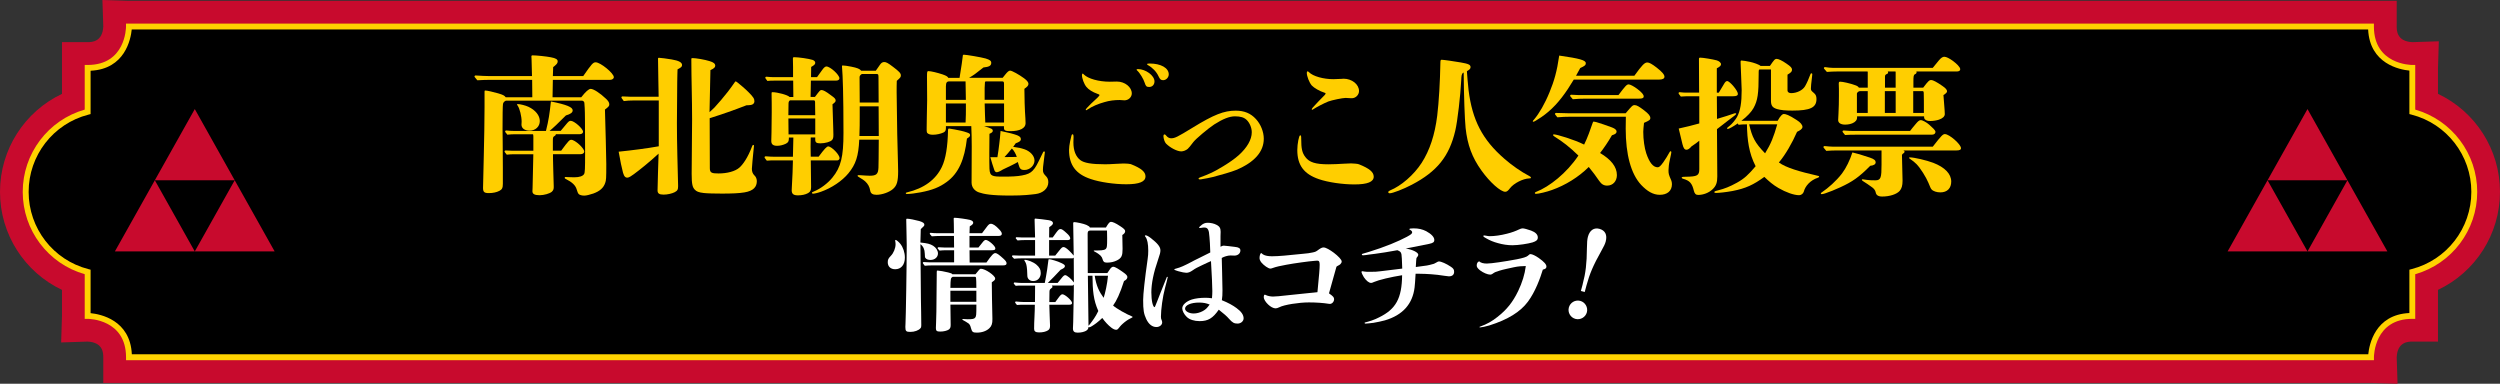
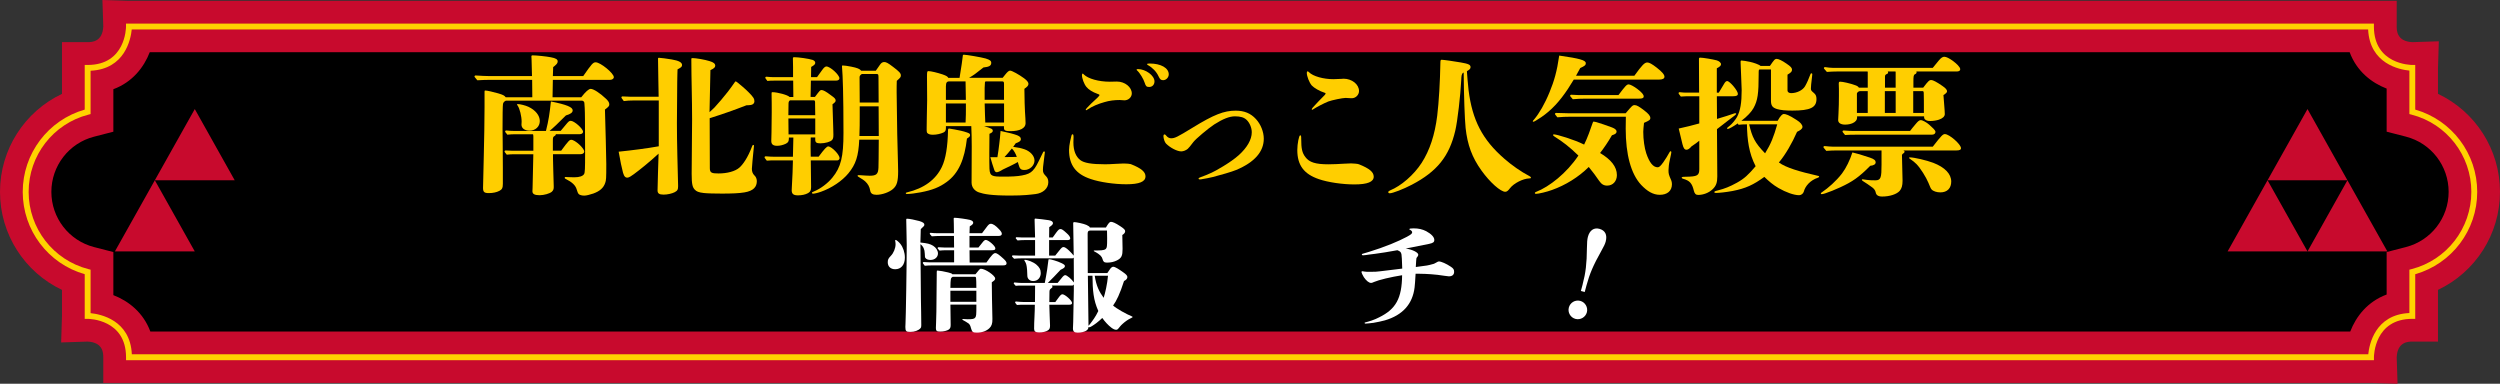
<svg xmlns="http://www.w3.org/2000/svg" id="_レイヤー_1" data-name="レイヤー 1" viewBox="0 0 965.58 148.21">
  <rect x="0" y="0" width="965.58" height="148.21" fill="#333333" stroke="none" />
  <defs>
    <style>
      .cls-1 {
        fill: #c80a2d;
      }

      .cls-2 {
        fill: #ffce00;
      }

      .cls-3 {
        fill: #ffd200;
      }

      .cls-4 {
        fill: #fff;
      }
    </style>
  </defs>
  <path d="M931.72,43.18v-16.97s-15.96,0-15.96-15.97H49.81s0,15.97-15.96,15.97v16.97c-13.76,3.54-23.93,16.05-23.93,30.93s10.17,27.38,23.93,30.93v16.97s15.96,0,15.96,15.97h865.95s0-15.97,15.96-15.97v-16.97c13.77-3.54,23.94-16.05,23.94-30.93s-10.17-27.38-23.94-30.93" />
  <path class="cls-1" d="M926.01,148.21l-10.25-.32H39.89v-9.92c0-1.44,0-5.79-6.09-6.04l-10.18.33.32-10.25v-10.05C9.53,105.14,0,90.53,0,74.11s9.53-31.04,23.94-37.85v-19.98h9.92c1.44,0,5.79,0,6.03-6.1l-.33-10.18,10.25.32h875.87v9.92c0,1.44,0,5.79,6.09,6.04l10.18-.33-.32,10.25v10.05c14.41,6.81,23.94,21.43,23.94,37.85s-9.53,31.04-23.94,37.85v19.98h-9.92c-1.43,0-5.79,0-6.03,6.1l.33,10.18ZM58.07,128.05h849.67c2.28-5.91,6.74-11.58,14.06-14.3v-16.41l7.45-1.92c9.71-2.5,16.49-11.27,16.49-21.32s-6.78-18.82-16.49-21.32l-7.45-1.92v-16.64c-5.91-2.28-11.57-6.74-14.29-14.06H57.84c-2.28,5.91-6.74,11.58-14.06,14.3v16.41l-7.45,1.92c-9.71,2.5-16.49,11.27-16.49,21.32s6.78,18.82,16.49,21.32l7.45,1.92v16.64c5.91,2.28,11.58,6.74,14.29,14.06Z" />
-   <path d="M931.72,43.18v-16.97s-15.96,0-15.96-15.97H49.81s0,15.97-15.96,15.97v16.97c-13.76,3.54-23.93,16.05-23.93,30.93s10.17,27.38,23.93,30.93v16.97s15.96,0,15.96,15.97h865.95s0-15.97,15.96-15.97v-16.97c13.77-3.54,23.94-16.05,23.94-30.93s-10.17-27.38-23.94-30.93" />
  <path class="cls-3" d="M915.76,139.11H48.68v-1.13c0-14.62-14.22-14.83-14.83-14.83h-1.13s0-17.24,0-17.24c-14.14-4.04-23.94-16.99-23.94-31.79s9.8-27.75,23.94-31.79v-17.24h1.13c14.61,0,14.82-14.23,14.82-14.83v-1.13s1.13,0,1.13,0h867.08v1.13c0,14.62,14.22,14.83,14.83,14.83h1.13s0,17.24,0,17.24c14.14,4.04,23.94,16.99,23.94,31.79s-9.8,27.75-23.94,31.79v17.24h-1.13c-14.61,0-14.82,14.23-14.82,14.83v1.13s-1.13,0-1.13,0ZM50.92,136.84h863.78c.37-3.72,2.58-15.32,15.88-15.94v-16.74l.85-.22c13.59-3.5,23.08-15.77,23.08-29.83s-9.49-26.33-23.08-29.83l-.85-.22v-16.79c-3.72-.37-15.31-2.59-15.93-15.89H50.88c-.37,3.72-2.58,15.32-15.89,15.94v16.74l-.85.22c-13.59,3.5-23.08,15.77-23.08,29.83s9.49,26.33,23.08,29.83l.85.22v16.79c3.72.37,15.31,2.59,15.93,15.89Z" />
  <g>
    <polygon class="cls-1" points="891.23 42.12 875.8 69.62 906.65 69.62 891.23 42.12" />
    <polygon class="cls-1" points="906.65 69.62 891.23 97.11 922.08 97.11 906.65 69.62" />
    <polygon class="cls-1" points="875.8 69.62 860.37 97.11 891.23 97.11 875.8 69.62" />
  </g>
  <g>
    <polygon class="cls-1" points="75.23 42.12 59.8 69.62 90.65 69.62 75.23 42.12" />
-     <polygon class="cls-1" points="90.65 69.62 75.23 97.11 106.08 97.11 90.65 69.62" />
    <polygon class="cls-1" points="59.8 69.62 44.37 97.11 75.23 97.11 59.8 69.62" />
  </g>
  <g>
    <path class="cls-2" d="M225.25,29.4c3.25-4.7,3.83-5.34,4.81-5.34,1.86,0,7.02,4.23,7.02,5.74,0,.58-.64,1.04-1.45,1.04h-22.1l-.12,6.73h11.08c1.68-2.15,2.9-3.25,3.65-3.25,1.1,0,3.6,1.62,5.86,3.77.93.87,1.33,1.51,1.33,2.2,0,.64-.23.93-1.68,2.03.17,5.45.52,18.91.52,21.05,0,5.63-.06,6.21-.41,7.25-.64,1.91-2.03,3.19-4.58,4.12-1.39.46-2.67.81-3.54.81s-1.68-.23-2.03-.52c-.41-.35-.58-.93-.87-1.86-.46-1.57-1.68-2.78-4.35-4.12-.23-.12-.29-.23-.29-.35,0-.17.06-.35.35-.35.17,0,1.33.12,3.19.12h.29c1.86,0,3.19-.46,3.65-1.22.35-.58.41-1.86.41-8.47,0-7.71-.06-10.79-.06-12.76,0-3.6-.17-5.86-.23-6.32s-.52-.81-.87-.81h-29.46c-.64.29-.99.7-1.1,1.28-.12.64-.17,4.93-.17,9.69,0,.99.06,2.73.06,5.28l.06,9.69v6.15c0,1.57-.29,2.2-1.33,2.73-1.1.58-2.55.87-4.06.87-1.8,0-2.26-.41-2.26-2.03,0-1.8.58-20.88.58-31.26v-5.92c0-.29.06-.41.29-.41.7,0,3.19.58,4.99,1.1,1.91.58,2.38.81,2.9,1.51h10.27l-.06-6.73h-16.01c-1.68,0-3.48.06-5.16.17-1.04-1.22-1.1-1.33-1.1-1.45,0-.23.17-.41.46-.41,1.74.12,3.94.23,5.05.23h16.7c0-.99-.12-5.1-.17-6.55l-.06-.99c0-.35.12-.46.52-.46,1.45,0,5.39.41,7.02.75,1.91.35,2.61.81,2.61,1.57,0,.41-.17.81-.58,1.22-.35.35-.75.7-1.16.99l-.12,3.48h11.72ZM216.72,58.23c3.02-4.12,3.31-4.23,3.94-4.23,1.45,0,4.99,3.25,4.99,4.52,0,.64-.58,1.04-1.51,1.04h-10.56c0,.7,0,2.9.12,6.5l.17,5.86c.06,1.1-.17,1.62-.75,2.15-.81.7-3.02,1.33-4.7,1.33-1.91,0-2.78-.46-2.78-1.51,0-.23.06-.87.06-1.39.06-2.32.23-9.86.29-12.93h-7.42c-.93,0-1.91.06-2.84.17-.81-.99-.87-1.1-.87-1.22,0-.23.17-.41.46-.41.93.06,2.15.12,2.73.12h7.95v-5.39c0-.35,0-.52-.12-.99h-6.96c-.99,0-1.97.06-2.96.17-.81-.99-.87-1.1-.87-1.22,0-.23.17-.41.46-.41.93.12,2.15.17,2.73.17h12.59c1.04-4.18,1.39-6.5,1.91-11.37,6.09,1.22,8.41,2.2,8.41,3.42,0,.87-.81,1.45-2.61,1.97-2.61,2.67-5.45,5.34-6.32,5.97h4.29c1.22-1.45,1.62-1.91,1.8-2.15,1.22-1.51,1.51-1.74,2.09-1.74,1.33,0,4.76,3.02,4.76,4.23,0,.52-.52.93-1.22.93h-9.28c0,.29-.12.46-.41.64-.7.41-.75.52-.75,2.03v3.71h3.19ZM204.54,50.46c-1.91,0-3.13-.93-3.13-2.32,0-.35.06-.7.06-1.16,0-2.09-.75-5.05-1.51-6.15-.12-.17-.29-.35-.29-.46s.12-.17.35-.17c.87,0,2.96.52,4.06,1.04,2.73,1.28,4.41,3.36,4.41,5.51s-1.68,3.71-3.94,3.71Z" />
    <path class="cls-2" d="M254.39,37.35c-.06-2.38-.06-4.7-.12-6.79-.06-3.36-.12-6.09-.12-7.89,0-.29.06-.35.35-.35.7,0,3.13.35,4.93.64,2.78.46,4,1.16,4,2.15,0,.64-.29.93-1.74,1.68,0,.7-.12,2.78-.12,4.87-.06,4.35-.12,12.59-.12,16.01s.06,8.06.17,12.53c.12,4.23.29,10.85.29,11.66,0,1.33-.23,1.8-1.33,2.38-1.04.52-2.73.93-4.29.93-1.68,0-2.32-.46-2.32-1.62,0-.75.06-3.77.17-6.84.12-3.25.17-6.61.23-7.37-3.71,3.42-7.13,6.15-9.57,7.95-.87.64-1.86,1.33-2.49,1.33-.58,0-1.22-.23-1.68-1.91-.52-1.91-1.04-4.52-1.68-8.12,5.05-.52,11.08-1.28,15.49-2.09v-17.69h-9.86c-1.22,0-2.44.06-3.65.23-.87-1.16-.93-1.28-.93-1.39,0-.23.17-.41.46-.41.99.06,2.26.12,2.9.12h11.02ZM267.03,22.79c0-.29.06-.35.52-.35,1.22,0,4.7.58,6.5,1.16,1.57.46,2.2.99,2.2,1.8,0,.58-.52,1.1-1.86,1.68-.17,8.76-.29,14.04-.35,16.24.58-.52,1.45-1.33,1.86-1.74,1.51-1.62,3.65-4.12,5.22-6.15.64-.81,2.32-3.13,2.49-3.42.29-.46.41-.58.52-.58s.41.17.7.41c1.16.93,2.84,2.32,4.23,3.71,1.97,1.97,2.32,2.61,2.32,3.6,0,.75-.58,1.28-1.39,1.39-.35.06-1.04.12-1.68.12-5.22,2.03-9.05,3.36-14.21,4.99,0,6.44.06,12.88.06,19.31,0,1.8.75,2.03,3.36,2.03,3.31,0,6.44-.81,8.06-2.26,1.28-1.1,3.25-3.77,4.93-8.29.12-.29.23-.46.41-.46.23,0,.29.12.29.35,0,.12-.12,1.22-.29,2.9-.06.52-.52,5.34-.52,5.97,0,.93.23,1.86,1.04,2.61.58.52.87,1.39.87,2.15,0,2.15-1.22,3.77-4.81,4.35-2.03.35-4.99.46-8.64.46-2.67,0-5.63-.06-7.08-.23-2.03-.23-2.78-.64-3.36-1.22-.93-.93-1.28-2.03-1.28-6.21,0-2.78.17-18.68.17-20.94,0-7.83-.29-16.18-.29-22.74v-.64Z" />
    <path class="cls-2" d="M316.16,60.55c2.26-3.07,3.19-4,3.71-4,1.33,0,4.41,3.19,4.41,4.52,0,.41-.41.87-.81.87h-10.32c.06,5.39.12,8.24.12,10.32,0,1.28-.29,1.8-1.16,2.32-1.04.58-2.44.87-3.89.87-1.74,0-2.44-.52-2.44-1.97,0-.17,0-.64.06-1.33.23-4.41.35-6.55.41-10.21h-6.9c-1.04,0-2.15,0-3.19.12-.81-1.04-.87-1.16-.87-1.28,0-.23.17-.41.46-.41,1.22.12,2.73.17,3.48.17h7.02c.06-3.71.06-4.12.17-7.42h-1.74v.35c0,1.16-.29,1.62-1.28,2.09-.99.46-2.15.75-3.25.75-1.57,0-2.26-.58-2.26-1.86,0-.35.17-5.05.17-11.08,0-2.26,0-4.87-.06-7.25,0-.46.06-.52.29-.52,2.03,0,6.03,1.1,6.67,1.86h1.45c0-2.73,0-3.83-.06-6.32h-7.42c-.81,0-1.74,0-2.55.12-.75-.99-.81-1.1-.81-1.22,0-.23.17-.41.46-.41.99.12,2.32.17,2.96.17h7.31v-3.77c0-1.04,0-2.03-.06-3.36,0-.46.12-.58.46-.58,1.74,0,5.74.58,7.13,1.04.64.23,1.04.64,1.04,1.1,0,.58-.35.93-1.57,1.62l-.06,3.94h2.32c.52-.7,1.45-2.03,2.09-2.9.58-.81,1.1-1.22,1.51-1.22,1.51,0,5.05,3.25,5.05,4.58,0,.52-.52.87-1.16.87h-9.86l-.12,6.32h1.68c1.91-2.55,2.03-2.67,2.55-2.67.64,0,1.74.58,3.48,1.91,1.62,1.16,1.97,1.51,1.97,2.15,0,.46-.29.75-1.22,1.45.12,4.87.23,7.19.29,9.22.06,1.51.06,2.09.06,2.55,0,1.1-.12,1.62-.52,2.03-.64.7-2.67,1.28-4.52,1.28-1.51,0-1.97-.35-1.97-1.45v-.81h-1.74l-.06,3.48.06,3.94h3.02ZM314.82,39.96c0-1.04-.06-1.16-.58-1.22h-9.11c-.41.29-.58.64-.58,1.28l-.06,4.47h10.38l-.06-4.52ZM304.5,45.76l.06,6.15h10.32v-6.15h-10.38ZM339.88,25c.46-.7.99-1.04,1.62-1.04.75,0,1.45.35,3.42,1.86,2.32,1.74,3.02,2.49,3.02,3.25,0,.7-.12.87-1.57,2.15-.06,1.33-.06,2.78-.06,4.35,0,1.74.23,13.98.23,16.18.06,2.44.12,5.92.29,11.37,0,.64.06,2.03.06,2.96,0,4-.46,5.57-1.97,6.9-1.45,1.28-4.23,2.26-6.38,2.26-1.51,0-2.26-.52-2.44-1.62-.23-1.45-.87-2.61-1.97-3.6-.46-.41-1.04-.81-1.86-1.28-.93-.52-1.04-.7-1.04-.81,0-.23.12-.29.41-.29.12,0,.52,0,1.1.06.87.06,2.32.17,3.19.17,2.55,0,3.25-.64,3.36-3.07.06-1.45.06-3.77.12-10.85h-7.54c-.29,6.38-1.33,9.51-4.18,12.99-2.44,2.96-6.5,5.68-10.61,7.13-1.28.46-2.61.75-3.13.75-.17,0-.35-.17-.35-.35s.12-.29.87-.58c2.44-.99,5.22-3.07,7.02-5.28,3.31-4.06,4.29-8,4.29-17.28,0-14.85-.29-22.21-.52-24.88l-.06-.75c0-.35.06-.41.29-.41.7,0,1.8.17,3.31.46,2.32.46,3.31.87,3.83,1.57h5.63l1.62-2.32ZM339.36,41.06h-7.31v4.06c0,2.44,0,4.06-.12,7.42h7.48l-.06-11.48ZM339.3,29.87c0-1.1-.12-1.28-.64-1.28h-5.8c-.58.35-.87.75-.87,1.22l.06,9.8h7.31l-.06-9.74Z" />
    <path class="cls-2" d="M373.46,53.53c-.93,8.06-3.19,13.4-7.83,16.76-2.78,2.03-5.51,3.13-10.09,4-1.8.35-4.06.64-5.28.64-.29,0-.41-.12-.41-.35,0-.12.06-.17.52-.29,6.55-1.57,11.02-4.87,13.4-9.8,1.51-3.13,2.26-7.95,2.38-14.09,0-.58.12-.75.46-.75.23,0,1.16.17,2.09.35,1.33.23,3.54.7,4.76,1.16.81.29,1.22.46,1.22.99,0,.46-.17.7-1.22,1.39ZM380.02,48.72c2.96.87,3.42,1.1,3.42,1.8,0,.46-.35.75-1.28,1.16,0,2.26-.06,5.28-.06,7.54s0,4.23.06,5.92c.06,1.68.46,2.38,1.16,2.67.81.35,1.8.41,4.23.41,3.13,0,5.45-.12,7.19-.46,2.03-.35,3.25-.93,4.12-1.86,1.22-1.28,1.74-2.44,3.48-6.03.52-1.1.64-1.39.93-1.39.17,0,.29.12.29.29,0,.12-.12.99-.17,1.39l-.35,2.84c-.17,1.33-.23,1.86-.23,2.55,0,1.22.29,1.57,1.33,2.67.41.46.75,1.1.75,2.15,0,2.44-2.09,4.23-4.93,4.58-1.97.23-4.47.58-9.69.58-7.54,0-10.27-.58-12.18-1.22-1.51-.52-2.84-1.8-2.84-3.83l.06-13.92c0-3.65-.06-4.81-.17-7.83h-9.8v.7c0,.93-.23,1.39-.93,1.74-1.1.52-2.67.87-4.06.87-1.04,0-1.57-.17-2.03-.52-.35-.23-.46-.46-.41-2.49l.06-4c.06-3.25.12-5.22.12-6.26,0-3.02-.06-6.03-.06-9.05,0-1.97.06-2.26.52-2.26.99,0,3.6.64,5.51,1.28,1.51.52,1.97.87,2.2,1.33h4.35c.7-4.18,1.16-7.54,1.22-8.24,0-.52.12-.7.41-.7,1.04,0,6.79.99,8.41,1.45,1.68.52,2.2.93,2.2,1.68,0,1.1-.75,1.57-3.02,1.8-3.19,2.55-3.77,2.96-5.57,4h12.99c.23-.29.41-.52.93-1.16.93-1.16,1.45-1.62,1.97-1.62.7,0,3.42,1.51,5.39,2.96,1.16.87,1.68,1.57,1.68,2.15,0,.64-.41,1.1-1.57,1.91.06,4.87.12,6.9.23,8.87.12,1.86.23,3.48.23,4.47,0,1.86-2.2,3.02-5.8,3.02-1.97,0-2.55-.29-2.55-1.22v-.7h-7.77ZM372.94,31.43h-6.5c-.58.12-1.1.23-1.1,1.91v5.22h7.71l-.12-7.13ZM365.34,39.96v7.37h7.6c.12-2.61.12-3.94.12-4.93v-2.44h-7.71ZM387.79,32.88c0-1.33-.06-1.33-.64-1.45h-6.5c-.06.12-.12.17-.23.29-.06,1.1-.12,1.86-.12,2.2v4.64h7.48v-5.68ZM380.31,39.96c.06,1.86.06,2.73.12,4.35.06,1.22.06,1.86.12,3.02h7.25v-7.37h-7.48ZM393.12,62.58c-1.16.7-4.18,2.15-5.8,2.9-1.1.7-1.86,1.04-2.38,1.04-.35,0-.7-.29-.87-.75-.46-1.22-1.22-3.77-1.57-5.05h2.73c.29-1.74.52-3.42.7-4.99.23-1.74.35-3.07.52-5.16,3.31.7,5.22,1.22,6.44,1.68,1.22.52,1.39.93,1.39,1.57s-.64,1.04-1.97,1.51c-.46.64-.58.81-.99,1.39,2.2.29,2.9.46,4.35.93,2.09.7,3.89,2.44,3.89,4.35s-1.8,3.65-3.83,3.65c-1.51,0-1.86-.41-2.38-2.26l-.23-.81ZM390.8,57.36c-1.1,1.39-1.91,2.32-2.84,3.31,1.74,0,2.78,0,4.76-.06-.35-1.1-1.16-2.61-1.91-3.25Z" />
    <path class="cls-2" d="M442.42,68.15c0,2.03-2.38,3.02-7.42,3.02-4.64,0-10.21-.81-13.75-2.03-5.74-1.91-8.35-5.39-8.35-11.25,0-1.91.75-4.81.93-5.51.06-.29.23-.52.46-.52s.35.29.35,1.16c0,.29-.06.93-.06,1.97,0,3.19.93,5.51,2.67,6.84,1.45,1.1,4.23,1.62,9.63,1.62,1.16,0,2.2-.06,4.18-.17,2.2-.12,2.78-.12,3.31-.12.81,0,2.09.12,2.38.23,4.12,1.62,5.68,3.02,5.68,4.76ZM426.58,39.44c-2.32.64-4.64,1.57-6.61,2.9-.23.17-.29.23-.41.23s-.23-.06-.23-.17.17-.35.46-.7c.7-.75,2.03-2.15,4.06-3.94.46-.46.81-.87.81-1.04s-.35-.35-.75-.46c-1.97-.7-3.48-1.68-4.29-2.67-.93-1.1-1.74-3.36-1.74-4.58,0-.35.12-.58.29-.58s.17.06.46.35c1.62,1.62,5.74,2.78,9.98,2.78.93,0,1.86-.06,2.78-.06,3.07,0,5.74,2.15,5.74,4.58,0,1.45-1.28,2.67-2.84,2.67-.12,0-1.57-.12-1.86-.12-1.97,0-3.94.23-5.86.81ZM442.13,32.01c-.46-1.51-1.91-3.89-2.96-4.81-.12-.12-.17-.17-.17-.29,0-.17.17-.23.52-.23,2.96,0,6.38,2.49,6.38,4.76,0,1.28-.87,2.15-2.03,2.15-1.04,0-1.33-.29-1.74-1.57ZM451.41,28.71c0,1.22-1.04,2.26-2.15,2.26-.87,0-1.22-.29-1.8-1.51-.81-1.8-2.44-3.42-4.06-4.29-.23-.12-.35-.23-.35-.35,0-.23.23-.29.99-.29,4.35,0,7.37,1.74,7.37,4.18Z" />
    <path class="cls-2" d="M458.76,57.48c-.7.58-1.68.99-2.55.99-1.51,0-4.18-1.33-5.86-3.02-.52-.52-.99-1.97-.99-2.84,0-.41.12-.7.41-.7.17,0,.41.12.64.46.58.75,1.28,1.04,1.91,1.04,1.45,0,2.44-.52,8.24-4.06,8.29-5.1,12.18-6.61,16.7-6.61,3.36,0,5.8,1.04,7.83,3.25,1.86,2.03,3.02,4.93,3.02,7.6,0,4.93-3.48,9.05-10.67,12.06-1.8.75-6.09,1.97-9.05,2.73-1.39.35-2.78.58-3.77.75-.52.12-.99.17-1.28.17-.23,0-.41-.12-.41-.35,0-.17.17-.29.64-.46.75-.23,3.6-1.39,4.41-1.8,1.22-.52,7.31-3.89,10.5-6.79s4.99-5.97,4.99-8.82c0-1.74-.81-3.6-1.91-4.7-1.04-1.04-2.44-1.45-4.58-1.45s-4.64.99-8,3.13c-2.38,1.57-7.13,5.57-8.06,6.79-1.16,1.51-1.68,2.2-2.15,2.61Z" />
    <path class="cls-2" d="M530.58,68.21c0,2.03-2.38,3.02-7.48,3.02-4.58,0-10.15-.81-13.69-2.03-5.8-1.97-8.35-5.39-8.35-11.25,0-2.38.64-5.68,1.1-5.68.35,0,.41.17.41,1.45,0,3.65.35,5.34,1.62,6.96,1.51,2.03,3.94,2.78,8.87,2.78,1.8,0,4.18-.12,5.92-.23,1.04-.06,2.2-.12,2.84-.12,1.04,0,2.67.17,3.07.35,4.06,1.62,5.68,3.02,5.68,4.76ZM513.01,39.21c-1.74.7-4.58,2.2-5.74,2.96-.23.17-.35.23-.46.23s-.17-.06-.17-.17c0-.29.29-.64,2.44-2.9.58-.58,1.39-1.39,2.61-2.67.23-.23.29-.46.29-.58s-.06-.17-.29-.23c-2.03-.64-4.12-1.86-5.05-2.84-.99-1.16-1.91-3.6-1.91-4.87,0-.41.12-.58.29-.58s.29.06.52.29c1.57,1.62,5.62,2.73,9.45,2.73.64,0,.7,0,3.19-.12.12,0,.64-.06.75-.06,3.25,0,5.97,2.2,5.97,4.76,0,1.51-1.33,2.84-2.9,2.78-.99,0-1.68-.12-2.26-.12-1.22,0-5.34.87-6.73,1.39Z" />
    <path class="cls-2" d="M566.57,27.61c0,.58.46,5.74.64,7.25,1.45,11.48,5.28,19.02,13.75,26.39,2.9,2.55,6.55,5.1,9.69,6.73.52.29.64.41.64.64s-.17.29-.64.29c-2.38.06-5.97,1.86-7.48,3.83-.75.99-1.22,1.33-1.8,1.33-1.8,0-5.92-3.65-9.16-8.18-3.65-5.05-5.45-9.98-6.15-16.47-.35-3.54-.64-11.77-.75-21.4l-.35.17c-.41.58-.52.93-.58,2.67-.29,5.97-1.45,16.01-2.32,19.66-2.32,9.86-7.02,15.72-16.76,20.82-3.31,1.74-7.42,3.31-8.53,3.31-.35,0-.58-.17-.58-.41,0-.29.17-.46.7-.7,4.29-1.74,9.16-5.97,12.18-10.61,3.13-4.87,5.1-10.79,6.03-18.27.64-5.28,1.1-13.22,1.22-20.42,0-.93.12-1.16.46-1.16.7,0,4.81.58,7.42,1.04,2.96.52,3.77.87,3.77,1.8,0,.58-.29.93-1.39,1.57v.12Z" />
    <path class="cls-2" d="M631.26,29.23c3.02-4.18,3.94-5.1,4.99-5.1.75,0,1.8.58,3.6,1.97,2.15,1.68,3.02,2.73,3.02,3.54,0,.7-.7,1.1-2.03,1.1h-33c-2.96,4.99-6.03,9.22-9.8,12.41-1.74,1.51-3.71,2.78-4.81,3.42-.46.29-.87.46-.99.46-.17,0-.23-.12-.23-.23s.12-.23.58-.75c1.86-2.2,4.06-5.92,5.92-10.5,1.74-4.23,2.84-7.95,3.71-14.09,8.06,1.16,10.27,1.8,10.27,2.96,0,.7-.35,1.04-2.15,1.86-.23.41-.93,1.68-1.62,2.96h22.56ZM620.76,71.69c-1.33,0-2.2-.52-3.13-1.86-1.16-1.74-2.44-3.42-4-5.34-3.94,3.94-9.11,7.08-14.15,8.87-2.03.75-5.22,1.51-6.26,1.51-.23,0-.41-.12-.41-.29,0-.23.17-.35.46-.46,5.1-1.97,11.83-7.25,16.36-14.04-3.54-3.42-5.8-5.16-9.28-7.37-.35-.23-.52-.41-.52-.58s.17-.23.41-.23c1.16.06,7.66,1.97,11.6,3.94,1.28-2.55,2.49-5.97,3.31-8.41.12-.41.23-.46.41-.46s.52.06.93.17c1.39.41,4.18,1.33,6.15,2.09,1.22.46,1.74,1.04,1.74,1.57,0,.64-.46,1.04-1.8,1.45-1.45,2.55-3.25,5.16-4.58,6.84,4.18,2.49,6.5,5.28,6.5,8.53,0,2.38-1.57,4.06-3.71,4.06ZM627.9,43.73c2.44-2.9,2.67-3.13,3.48-3.13.75,0,1.68.52,3.65,2.03,1.74,1.33,2.38,2.15,2.38,2.96,0,.7-.41.99-2.44,1.86-.17,1.51-.29,2.78-.29,3.48,0,2.96.46,6.21,1.16,8.29,1.22,3.6,2.67,5.39,4.41,5.39.58,0,1.1-.46,2.15-1.91.87-1.22,1.86-2.84,2.38-3.83.17-.35.29-.46.46-.46s.29.17.29.35-.12.87-.64,3.25c-.29,1.22-.46,2.84-.46,3.71,0,1.39.06,1.68,1.04,3.89.17.41.29.93.29,1.51,0,2.67-1.86,4.12-4.7,4.12-2.61,0-4.87-1.39-7.19-3.83-3.94-4.23-5.97-11.72-5.97-21.75,0-.93,0-2.55.06-4.58h-21.29c-1.68,0-3.48.06-5.16.23-.87-1.04-.93-1.16-.93-1.28,0-.23.17-.41.46-.41,1.62.06,3.65.12,4.64.12h22.21ZM625.11,36.71c2.67-3.54,3.19-4.12,3.94-4.12.58,0,2.09.81,3.31,1.74,1.74,1.33,2.49,2.2,2.49,2.9,0,.64-.52.87-1.8.87h-20.59c-1.62,0-3.36.06-4.99.23-.99-1.1-1.04-1.22-1.04-1.33,0-.23.17-.41.46-.41.87.06,2.03.12,2.55.12h15.66Z" />
    <path class="cls-2" d="M663.86,35.78c.41-.7.75-1.22,1.91-3.19.52-.93.87-1.28,1.33-1.28.99,0,4.12,3.71,4.12,4.93,0,.64-.52.93-1.8.93h-6.32l.06,8.76c2.55-.75,5.28-1.62,6.38-2.03.29-.12.58-.17.75-.17.12,0,.29.12.29.23,0,.23-.7.81-3.31,2.73-1.39,1.04-2.55,2.03-4.12,3.19l.12,18.27c0,2.32-.41,3.65-1.86,4.99-1.39,1.33-3.54,2.15-5.51,2.15-.93,0-1.39-.46-1.68-1.62-.7-2.9-1.57-3.89-4.23-4.64-.35-.12-.46-.23-.46-.41,0-.23.17-.35,1.57-.35,4.47-.06,5.22-.46,5.22-2.96v-10.96c-.99.81-1.45,1.16-2.96,2.15-.81.93-1.39,1.33-1.97,1.33-.75,0-1.16-.52-1.57-2.15-.52-2.03-.99-4-1.45-6.03,3.65-.81,4.52-1.04,7.95-1.97v-10.5h-3.25c-1.28,0-2.61,0-3.89.12-.81-1.04-.87-1.16-.87-1.28,0-.23.17-.41.46-.41.87.12,1.97.17,2.49.17h4.99l-.06-13.05c0-.35.17-.46.52-.46,1.04,0,4.87.64,6.32,1.04.99.29,1.68.93,1.68,1.51,0,.52-.41.93-1.62,1.57v9.4h.75ZM686.6,46.63c1.1-2.03,1.91-2.61,2.32-2.61.75,0,1.97.35,4.99,2.32,1.51.93,2.26,1.91,2.26,2.67s-.87,1.33-2.09,1.91c-1.91,4.35-4.47,8.82-7.02,11.83,2.78,2.03,8,3.54,14.85,5.1.64.12.7.17.7.35s-.12.29-.41.41c-3.13,1.04-4.99,3.36-5.51,5.39-.23.81-1.04,1.39-1.8,1.39-2.03,0-5.1-1.1-8-2.78-2.03-1.16-3.71-2.61-5.45-4.29-4.12,3.02-7.19,4.47-12.29,5.45-2.44.46-5.22.75-6.44.75-.41,0-.58-.12-.58-.29,0-.29.17-.41,1.57-.75,2.32-.58,4.41-1.39,7.13-2.9,2.84-1.57,4.41-3.02,7.25-6.38-2.61-5.05-3.25-10.15-3.36-16.18-1.39,0-2.32.06-3.25.17l-.29-.52c-1.68,1.16-3.42,2.15-3.89,2.15-.12,0-.23-.12-.23-.29s.23-.35,1.1-1.04c.81-.64,2.15-2.26,2.73-3.31,1.28-2.44,1.8-5.45,1.8-10.38,0-1.8-.41-9.05-.41-10.5v-.46c0-.35.12-.46.35-.46.52,0,1.97.23,3.31.52s3.42.99,4.06,1.57h3.6c1.57-2.32,1.91-2.73,2.61-2.73s2.09.64,3.83,1.86c1.62,1.1,2.09,1.62,2.09,2.32s-.35,1.1-1.74,1.91v6.15c0,.58.58.99,1.39.99,2.2,0,4.47-1.1,5.39-2.67.7-1.22,1.45-2.9,2.03-4.52.12-.35.23-.46.41-.46.23,0,.35.12.35.41,0,.12-.06.7-.12,1.1-.29,2.26-.41,3.71-.41,4.29,0,.75.06.87,1.16,1.8.7.58.99,1.22.99,2.32,0,3.31-2.38,4.47-9.28,4.47-2.78,0-4.47-.17-5.92-.58-1.86-.58-2.38-1.33-2.38-3.36v-11.95h-4.23c-.52,0-.52.17-.52,1.91,0,7.42-.35,10.03-1.97,12.99-.75,1.39-2.49,3.31-4.7,4.93h14.04ZM675.58,48.02c1.16,4.93,2.15,7.08,6.15,11.19,2.26-3.65,3.31-6.32,4.7-11.19h-10.85Z" />
    <path class="cls-2" d="M722.36,64.03c-4.35,4.41-6.9,6.15-11.54,8.29-1.97.93-4.47,1.91-5.92,2.38-.52.17-1.04.29-1.28.29s-.35-.06-.35-.23c0-.23.06-.29.52-.58,2.32-1.57,5.39-4.23,7.66-7.19,1.57-2.09,3.07-5.16,4-8.12,1.51.35,3.65.93,6.84,2.03,1.68.58,2.15,1.1,2.15,1.8,0,.75-.75,1.22-2.09,1.33ZM746.49,56.66c3.42-4.41,3.94-4.87,4.7-4.87,1.68,0,6.21,3.94,6.21,5.45,0,.58-.52.87-1.8.87h-20.53c.41.12.52.23.52.46s-.12.52-.58.75c-.23.12-.29.23-.41.58.06,4.47.23,8.18.23,9.92,0,1.86-.35,3.02-1.1,3.89-1.16,1.33-3.89,2.2-6.79,2.2-1.62,0-2.32-.64-2.49-1.62-.12-.75-.7-1.45-1.33-1.91-1.33-.99-2.26-1.57-3.6-2.44-.35-.23-.41-.35-.41-.52,0-.12.12-.17.29-.17s1.1.17,1.62.23c.99.12,1.62.17,3.31.17,2.15,0,2.38-1.1,2.38-6.09v-5.45h-17.28c-1.33,0-2.73.06-4.06.17-1.04-1.22-1.1-1.33-1.1-1.45,0-.23.17-.41.46-.41,1.1.12,2.49.23,3.19.23h38.57ZM746.49,26.21c1.16-1.45,2.09-2.55,2.38-2.9.87-1.04,1.51-1.39,2.09-1.39.75,0,1.97.64,3.19,1.51,1.51,1.1,2.96,2.49,2.96,3.31,0,.52-.46.87-1.33.87h-15.6c.06.12.06.17.06.29,0,.35-.12.52-.58.75-.58.29-.64.81-.64,2.84v2.38h3.77c1.97-2.61,2.38-2.96,3.13-2.96.64,0,2.09.75,4.18,2.2,1.39.93,1.91,1.57,1.91,2.15,0,.46-.46.87-1.39,1.45.12,1.33.35,4.87.46,5.97.06.58.06,1.04.06,1.39,0,.93-.87,1.68-2.26,2.15-.87.29-2.15.52-3.42.52-.93,0-1.51-.23-1.91-.58-.23-.17-.41-.41-.41-1.22h-25.87v.41c0,.99-.64,1.74-1.68,2.2-.75.35-1.8.58-2.96.58-1.74,0-2.67-.7-2.67-1.74,0-.7.12-1.86.12-2.49.12-2.32.17-4.58.17-6.9v-2.67c0-.17-.06-1.45-.06-1.97,0-.64.12-.81.52-.81,1.04,0,3.89.64,5.92,1.39.7.23,1.16.58,1.33.93h3.42v-5.97c0-.12,0-.17-.06-.29h-11.66c-1.33,0-2.73.06-4.06.17-1.1-1.22-1.16-1.33-1.16-1.45,0-.23.17-.41.46-.41.99.17,2.32.29,2.96.29h38.63ZM737.73,50.57c.46-.58,1.39-1.8,2.26-2.78.7-.81,1.22-1.39,1.86-1.39.75,0,2.26.87,3.25,1.74,1.22,1.1,2.44,2.15,2.44,2.78,0,.58-.41,1.1-1.39,1.1h-29.06c-1.45,0-3.02,0-4.47.12-.93-1.1-.99-1.22-.99-1.33,0-.23.17-.41.46-.41,1.22.12,2.78.17,3.54.17h22.1ZM718.3,35.2c-.41,0-1.1.58-1.1.93v7.48h4.18v-8.41h-3.07ZM727.99,35.2v8.41h4.18v-8.41h-4.18ZM732.1,27.61h-2.96c.06.12.12.35.12.46,0,.29-.35.46-.64.58-.46.23-.58.41-.58,1.16v4.06h4.12v-5.97l-.06-.29ZM749.39,74.3c-1.28,0-2.78-.41-3.42-1.22-.29-.35-.41-.7-1.16-2.49-.93-2.2-3.02-5.57-4.58-7.19-.75-.75-1.33-1.22-2.67-2.15-.17-.12-.23-.17-.23-.29s.12-.17.35-.17c1.62,0,6.38,1.1,8.99,2.09,4.52,1.74,6.96,4.29,6.96,7.25,0,2.49-1.45,4.18-4.23,4.18ZM743.07,43.61c0-2.61,0-7.08-.06-7.83,0-.29-.17-.58-.35-.58h-3.71v8.41h4.12Z" />
  </g>
  <g>
    <path class="cls-4" d="M345.76,103.99c-1.78,0-2.88-1.06-2.88-2.69,0-1.06.24-1.49,1.2-2.5,1.06-1.06,1.82-2.98,1.82-4.46,0-.48-.05-.77-.1-1.01-.05-.34-.05-.38-.05-.48s.05-.19.19-.19c.29,0,1.25.82,1.82,1.54,1.06,1.34,1.73,3.36,1.73,5.28,0,2.78-1.44,4.51-3.74,4.51ZM355.5,93.67c2.78.29,3.7.53,4.9,1.25,1.15.72,1.87,1.87,1.87,2.98,0,1.44-1.25,2.5-2.88,2.5-.86,0-1.58-.24-1.92-.72-.24-.29-.24-.38-.29-1.73-.05-1.63-.53-2.74-1.68-3.65,0,.77.05,7.87.19,21.31.05,3.31.14,7.1.14,9.99,0,.62-.05.86-.34,1.2-.72.82-2.26,1.39-3.89,1.39s-1.92-.29-1.92-1.92c0-.1,0-.29.05-1.15.14-2.16.48-23.04.48-30.48,0-2.93-.19-7.58-.19-9.79,0-.29.1-.38.38-.38.77,0,3.17.48,4.7.91,1.39.43,1.92.82,1.92,1.39,0,.34-.19.62-.48.86-.48.43-.62.53-.91.91l-.14,5.14ZM380.99,101.4c2.02-2.88,2.74-3.65,3.46-3.65.58,0,1.54.72,3.22,2.26.82.77,1.1,1.25,1.1,1.68,0,.58-.38.82-1.49.82h-27.51c-.86,0-1.73.05-2.59.14-.72-.91-.77-1.01-.77-1.1,0-.19.14-.34.38-.34.67.05,1.58.1,2.02.1h9.7v-4.66h-3.17c-.82,0-1.63.05-2.45.14-.72-.77-.77-.86-.77-.96,0-.19.14-.34.38-.34.72.05,1.63.1,2.06.1h3.94l-.05-4.46h-5.04c-1.15,0-2.35.05-3.5.14-.77-.82-.82-.91-.82-1.01,0-.19.14-.34.38-.34.77.1,1.78.14,2.26.14h6.72c0-2.83-.1-5.23-.1-5.57s.1-.38.43-.38c1.01,0,4.75.53,5.86.82.82.24,1.25.58,1.25,1.1,0,.34-.19.72-1.34,1.39l-.1,2.64h4.85c.53-.67.77-1.01,1.73-2.3.72-1.01,1.15-1.34,1.63-1.34.86,0,1.92.72,3.26,2.16.77.82,1.01,1.25,1.01,1.73,0,.58-.43.82-1.49.82h-10.99v4.46h3.46c.43-.53.62-.77,1.49-1.87.53-.72.96-1.06,1.34-1.06,1.01,0,3.7,2.35,3.7,3.22,0,.62-.34.77-1.63.77h-8.35l.05,4.75h6.48ZM376.77,105.91c.53-.62.62-.77,1.3-1.58.29-.38.53-.53.82-.53,1.63,0,5.47,2.64,5.47,3.74,0,.53-.19.72-1.3,1.49.05,6.1.1,7.06.19,11.76l.05,2.4c.05,1.78-.34,2.78-1.15,3.55-1.1,1.1-2.88,1.73-4.85,1.73-1.58,0-1.87-.24-2.3-1.82-.19-.77-.43-1.3-.86-1.68-.38-.29-1.78-1.15-2.21-1.34-.19-.1-.24-.14-.24-.24,0-.14.1-.19.24-.19.62.05,1.25.1,1.82.1,1.97,0,2.54-.14,2.93-.67.38-.58.43-.91.43-4.99h-10.03c0,1.92.1,5.9.1,7.87,0,.91-.19,1.34-.67,1.73-.67.48-2.02.82-3.36.82s-1.68-.29-1.68-1.34c0-.34.14-3.26.19-6.34l.14-14.69v-.62c0-.53.05-.58.34-.58.48,0,2.78.38,4.03.72,1.2.29,1.39.38,1.68.72h8.93ZM377.1,111.19c-.05-4.13-.05-4.27-.53-4.27h-8.64c-.77.48-.77.58-.86,4.27h10.03ZM367.07,112.3v4.27h10.03v-4.27h-10.03Z" />
    <path class="cls-4" d="M427.71,105.43c.38-.53.77-1.1.91-1.34.53-.82,1.01-1.06,1.34-1.06.77,0,2.21.96,3.89,2.16,1.06.72,1.58,1.3,1.58,1.78,0,.58-.34,1.1-1.3,1.58-1.54,4.85-2.93,7.73-4.22,9.46,1.34,1.2,5.09,3.31,7.25,4.18.19.1.29.14.29.24,0,.14-.19.24-1.06.67-.72.34-1.82,1.1-2.78,1.97-.82.72-1.2,1.3-1.49,1.63-.43.53-.62.67-1.06.67-.53,0-1.2-.34-1.82-.82-1.2-.91-2.45-2.26-3.5-3.74-1.68,1.63-3.07,2.59-4.03,3.17-.48.29-.77.43-1.01.43-.1,0-.24-.05-.29-.14,0,.62-.29,1.15-1.01,1.54-.77.38-1.78.67-3.17.67-1.25,0-1.82-.43-1.82-1.63,0-.53.05-1.63.1-2.45.05-1.49.24-11.09.24-12.24v-2.35c-.14.38-.34.48-.77.48h-7.73c.19.19.24.34.24.48,0,.24-.1.34-.67.77-.38.29-.48.67-.48,1.2l-.05,3.94h2.3c.14-.14.67-.86,1.2-1.63.77-1.1,1.2-1.39,1.54-1.39,1.01,0,3.74,2.45,3.74,3.36,0,.43-.34.67-1.01.67h-7.78c.05,1.34.1,2.98.14,4.37.1,1.68.14,2.98.14,3.7,0,.96-.19,1.44-.77,1.82-.82.53-2.02.82-3.46.82s-1.92-.48-1.92-1.39c0-1.44.05-3.02.14-4.61.1-1.92.14-3.65.14-4.7h-4.22c-.86,0-1.82,0-2.69.1-.67-.82-.72-.91-.72-1.01,0-.19.14-.34.38-.34.91.1,2.16.19,2.74.19h4.56l.05-6.34h-5.28c-.72,0-1.49,0-2.21.1-.72-.77-.77-.86-.77-.96,0-.19.14-.34.38-.34.91.1,2.16.19,2.74.19h8.88c.72-3.5,1.3-7.54,1.39-8.74.05-.38.1-.43.29-.43.58,0,3.22.72,4.85,1.54.86.43,1.25.72,1.25,1.1,0,.58-.53.91-1.68,1.44-1.87,2.02-3.36,3.55-4.94,5.09h3.79c.53-.67.86-1.06,1.54-1.87.62-.82,1.06-1.15,1.39-1.15.67,0,2.5,1.54,3.36,2.83l-.05-9.6c-.24.24-.38.29-.67.29h-19.78c-.86,0-1.73.05-2.59.14-.77-.77-.82-.86-.82-.96,0-.19.14-.34.38-.34.91.05,2.06.1,2.64.1h5.9v-6h-4.08c-.86,0-1.82.05-2.69.14-.67-.72-.72-.82-.72-.91,0-.19.14-.34.38-.34.67.05,1.58.1,2.02.1h5.09c-.1-2.3-.14-4.61-.19-6.91,0-.29.1-.38.34-.38.72,0,3.84.43,5.18.62,1.06.19,1.58.58,1.58,1.15,0,.43-.38.86-1.44,1.54l-.05,3.98h1.39l1.39-1.92c.82-1.1,1.15-1.34,1.63-1.34s1.06.38,2.26,1.49c1.06.91,1.49,1.58,1.49,2.16,0,.38-.43.62-1.01.62h-7.15v6h2.35c.53-.67.91-1.15,1.54-1.92.91-1.15,1.2-1.39,1.68-1.39.38,0,1.01.29,2.11,1.34.77.77,1.3,1.3,1.82,1.97,0-2.11-.05-4.27-.1-6.38,0-1.87-.1-6-.1-6.19,0-.24.14-.38.34-.38.82,0,3.74.62,4.8,1.1.91.43,1.2.67,1.3,1.01h6.19c.96-1.63,1.44-2.21,1.92-2.21.62,0,1.68.38,3.7,1.73,1.39.91,1.82,1.39,1.82,1.87,0,.62-.43,1.06-1.1,1.49q.1,4.27.1,5.38c0,2.54-.34,3.5-2.16,4.42-1.06.53-2.26.86-3.89.86-1.15,0-1.44-.43-1.73-1.49-.24-.82-.82-1.63-3.12-2.83-.14-.05-.24-.14-.24-.24s.14-.14.38-.14c1.87,0,3.6.05,4.27-.58.48-.48.53-1.01.53-4.13,0-.77,0-1.49-.05-2.98h-6.38c-1.01,0-1.1.58-1.1,1.3,0,.34.05,13.15.05,15.12h7.54ZM399.05,108.55c-1.39,0-2.26-.91-2.26-2.06,0-.19-.05-1.73-.1-2.26-.14-1.78-.34-2.5-.82-3.26-.14-.19-.24-.34-.24-.43s.05-.19.19-.19c1.06,0,3.22.82,4.42,1.82,1.2,1.01,1.73,1.92,1.73,3.31,0,1.63-1.06,3.07-2.93,3.07ZM420.41,125.83c.1-.14.24-.29.62-.72.96-1.25,2.11-2.74,3.17-4.99-.96-2.21-1.49-4.03-1.82-6.29-.29-1.87-.43-4.66-.43-7.34h-1.78l.24,19.35ZM422.81,106.49c.62,3.98,1.73,6.19,3.46,8.54.58-1.78,1.39-5.28,1.68-8.54h-5.14Z" />
-     <path class="cls-4" d="M446.18,118.25c.34-.72.86-2.16,1.92-4.85.1-.29,1.2-2.93,1.82-4.56.53-1.34.67-1.68.72-1.78.05-.1.1-.14.19-.14s.19.05.19.14c0,.14-.29,1.25-.43,1.82-.14.58-.29,1.06-.62,2.35-.91,3.36-1.58,8.35-1.58,11.09,0,.72.05.72.34,1.49.1.29.14.53.14.72,0,1.01-1.06,1.78-2.21,1.78-1.63,0-2.98-1.06-3.94-3.07-.96-2.06-1.2-3.5-1.2-7.39,0-2.21.62-7.97,1.73-15.75.19-1.2.24-2.21.24-3.26,0-2.69-.38-4.46-1.06-5.33-.14-.19-.24-.34-.24-.43,0-.14.14-.19.29-.19.43,0,1.06.34,2.06,1.1,2.45,1.92,3.65,3.31,3.65,4.66,0,.91-.19,1.54-.91,3.65-1.73,4.95-2.59,9.22-2.59,12.62,0,1.54.14,3.02.38,4.08.24,1.01.58,1.63.82,1.63.1,0,.14-.05.29-.38ZM454.39,104.52c-.67-.19-.82-.29-.82-.48,0-.14.1-.14.77-.34,1.63-.43,2.93-1.01,5.86-2.54.58-.34,1.63-.86,2.93-1.49,2.02-1.01,2.83-1.44,4.32-2.16-.05-1.34-.1-2.5-.14-3.5-.1-1.58-.24-3.5-.38-4.32-.29-1.49-.91-1.82-1.82-1.82-.34,0-.72.05-1.15.14-.29.05-.38.05-.58.05-.14,0-.24-.05-.24-.19,0-.1.14-.29.43-.53,1.06-1.01,1.87-1.3,2.88-1.3,1.15,0,2.5.29,3.46.82,1.15.62,1.54,1.25,1.54,2.69,0,.58-.05,1.1-.05,1.63v4.13c.58-.34.91-.43,1.25-.43.77,0,2.88.34,4.32.48,1.44.14,2.11.53,2.11,1.39,0,1.15-1.01,1.97-2.3,1.97-.53,0-1.01-.05-1.54-.05-1.01,0-2.45.43-3.36.96l.14,5.57c.1,3.26.14,5.42.14,6.91,0,1.82-.05,2.5-.24,3.84,2.4.96,4.32,2.02,5.71,3.07,1.78,1.3,2.69,2.59,2.69,3.94,0,1.06-1.01,2.02-2.35,2.02s-1.97-.38-3.26-1.82c-1.01-1.15-1.82-1.82-3.98-3.55-2.3,3.31-4.13,4.42-7.39,4.42-2.06,0-3.94-.58-4.99-1.63-1.01-.96-1.73-2.35-1.73-3.31,0-1.34,1.58-2.74,3.7-3.41,1.39-.43,3.26-.67,5.28-.67.86,0,1.34.05,2.5.19.1-1.2.14-1.82.14-2.78,0-.77-.05-2.4-.14-4.42-.1-2.16-.24-4.75-.38-7.15-.96.43-1.78.77-3.55,1.63-1.63.77-2.5,1.2-3.5,1.92-1.01.72-1.73.96-2.5.96-.48,0-1.87-.24-2.98-.58l-.77-.24ZM463.13,116.86c-3.17,0-5.42,1.01-5.42,2.35,0,1.01,1.54,1.87,3.31,1.87,1.2,0,2.4-.34,3.5-.91,1.2-.67,1.58-1.06,2.69-2.54-1.3-.53-2.45-.77-4.08-.77Z" />
-     <path class="cls-4" d="M513.3,113.3c1.63,1.15,1.97,1.54,1.97,2.26,0,.96-.77,1.82-1.63,1.82-.1,0-.24,0-.48-.05-2.11-.34-4.9-.53-7.63-.53-3.89,0-9.6.91-11.42,1.87-.58.29-1.06.43-1.44.43-.86,0-1.97-.62-2.88-1.49s-1.68-1.97-1.68-2.83c0-.58.14-.96.38-.96.1,0,.19,0,.43.14.62.34,1.87.58,2.74.58,1.2,0,2.35-.14,6.43-.58l7.44-.77c1.2-.14,2.3-.19,3.31-.34.67-6.82.86-9.17.86-10.61,0-1.2-.24-1.58-.96-1.58-.19,0-.67.05-1.2.1-1.92.14-7.63.91-10.7,1.49-2.16.38-4.08.82-5.09,1.2-.48.19-.86.29-1.1.29-.77,0-2.5-1.2-3.46-2.35-.48-.62-.72-1.2-.72-1.73,0-1.01.34-1.92.67-1.92.1,0,.14.1.24.19.24.24.53.43,1.01.62.72.29,1.73.43,2.98.43,2.45,0,6-.34,11.91-.96,1.63-.14,2.45-.24,3.79-.53,1.06-.24,1.25-.34,2.21-1.06.86-.62,1.39-.86,1.92-.86.91,0,2.5.96,3.98,2.06,1.63,1.25,3.02,2.64,3.02,3.36,0,.38-.19.72-.53,1.06-.19.19-.53.38-.82.53-.19.1-.48.24-.67.43-.67,2.5-2.35,8.4-2.88,10.27Z" />
    <path class="cls-4" d="M527.29,124.97c-.14,0-.24-.1-.24-.24s.19-.19.38-.24c.38-.1,1.34-.34,2.3-.67,1.01-.34,2.21-.86,2.93-1.25,6.48-3.17,8.79-7.34,8.88-16.27-2.06.34-4.37.77-6.34,1.25-1.97.48-3.6.96-4.46,1.34-.86.38-.91.38-1.2.38-.82,0-1.87-.86-2.78-2.21-.43-.67-.91-1.73-.91-2.02,0-.14.1-.29.29-.29.14,0,.43.05.91.14.53.1,1.1.1,2.06.1.82,0,1.58,0,2.3-.05.86-.05,2.26-.24,3.46-.38.91-.1,2.4-.29,6.72-.82-.1-3.26-.19-5.09-.29-5.47-.19-.91-.43-1.15-1.58-1.63-2.74.53-7.01,1.2-8.59,1.39-2.16.24-3.22.43-3.6.48-.38.05-.77.1-1.06.1s-.48-.1-.48-.24c0-.19.1-.34.53-.43.38-.1,1.06-.29,2.26-.67,2.83-.86,5.81-1.92,8.54-3.02,2.35-.96,4.46-1.92,6.05-2.78,1.68-.91,2.06-1.25,2.06-1.78,0-.29-.34-.72-.91-.96-.14-.05-.19-.1-.19-.19,0-.24.43-.34,1.63-.34,1.92,0,3.41.34,4.9,1.1,2.02,1.1,3.12,2.3,3.12,3.36,0,.86-.43,1.2-2.02,1.54-6.53,1.34-8.21,1.63-9.02,1.78,2.69.43,4.85,1.54,4.85,2.4,0,.34-.14.58-.43.91-.1.1-.24.29-.29.48-.05.24-.14,1.39-.24,3.36,1.06-.14,2.35-.34,4.27-.58.53-.1,1.49-.29,2.74-.67.34-.14.53-.24.82-.43.48-.29.86-.48,1.06-.48.91,0,2.88.86,4.66,2.06,1.01.67,1.25,1.1,1.25,1.97,0,1.1-.72,1.73-2.02,1.73-.24,0-.86-.1-1.58-.19-1.97-.34-3.65-.48-5.28-.62-1.54-.1-3.02-.19-4.7-.19h-1.3c-.14,2.69-.29,4.42-.38,5.23-.77,6.48-4.61,10.75-11.47,12.77-1.25.38-2.93.67-4.46.96-.96.14-2.78.29-2.88.29h-.24Z" />
-     <path class="cls-4" d="M574.42,101.78c1.63,0,6.77-.77,11.38-1.63,2.45-.48,3.79-.91,4.27-1.34.72-.62.77-.67,1.01-.67.72,0,1.97.62,3.22,1.49,2.11,1.49,2.98,2.5,2.98,3.31,0,.67-.38.96-1.39,1.2-1.01,3.31-2.88,8.5-5.76,12.38-2.93,3.94-7.73,6.91-14.88,9.17-1.39.43-3.12.77-3.6.77-.14,0-.24-.05-.24-.14s.05-.1.29-.19c2.74-1.01,4.42-1.97,6.58-3.65,3.7-2.88,6-5.76,8.11-10.13,1.54-3.22,2.54-6.43,2.93-9.6-.29,0-1.44.05-2.21.1-.58.05-1.63.19-2.45.38-1.87.43-3.98.82-5.47,1.3-1.39.43-1.87.58-2.69,1.2-.29.24-.67.34-.91.34-1.01,0-2.74-.72-3.98-1.68-.91-.77-1.25-1.2-1.25-1.87,0-.82.38-1.44.96-1.58.62.58,1.58.86,3.12.86ZM573.22,90.93c.14,0,.43.05.72.1.62.14,1.06.19,1.49.19,1.78,0,4.27-.34,6.62-.96,1.78-.43,3.46-1.06,4.61-1.63.62-.29,1.01-.43,1.44-.43.48,0,1.97.38,3.26.86,1.68.62,2.59,1.54,2.59,2.64,0,.96-.53,1.44-2.02,1.92-1.78.53-5.47,1.1-7.82,1.1-1.73,0-3.74-.29-5.57-.82-1.63-.43-3.17-1.06-4.46-1.82-.34-.19-.62-.34-.82-.48-.24-.19-.38-.34-.38-.43,0-.14.14-.24.34-.24Z" />
    <path class="cls-4" d="M608.49,123.17c-1.95-.52-3.06-2.51-2.55-4.41.51-1.9,2.46-3.07,4.41-2.55,1.9.51,3.06,2.51,2.55,4.41-.51,1.9-2.51,3.06-4.41,2.55ZM611.27,109.8c1.17-4.36,1.6-8.02,1.65-13.97.02-2.13.12-3.4.38-4.37.67-2.5,2.32-3.65,4.41-3.09,2.27.61,3.15,2.33,2.46,4.93-.25.93-.69,1.85-1.74,3.71-3.04,5.4-4.5,8.83-5.67,13.19l-.7,2.6-1.48-.4.7-2.6Z" />
  </g>
</svg>